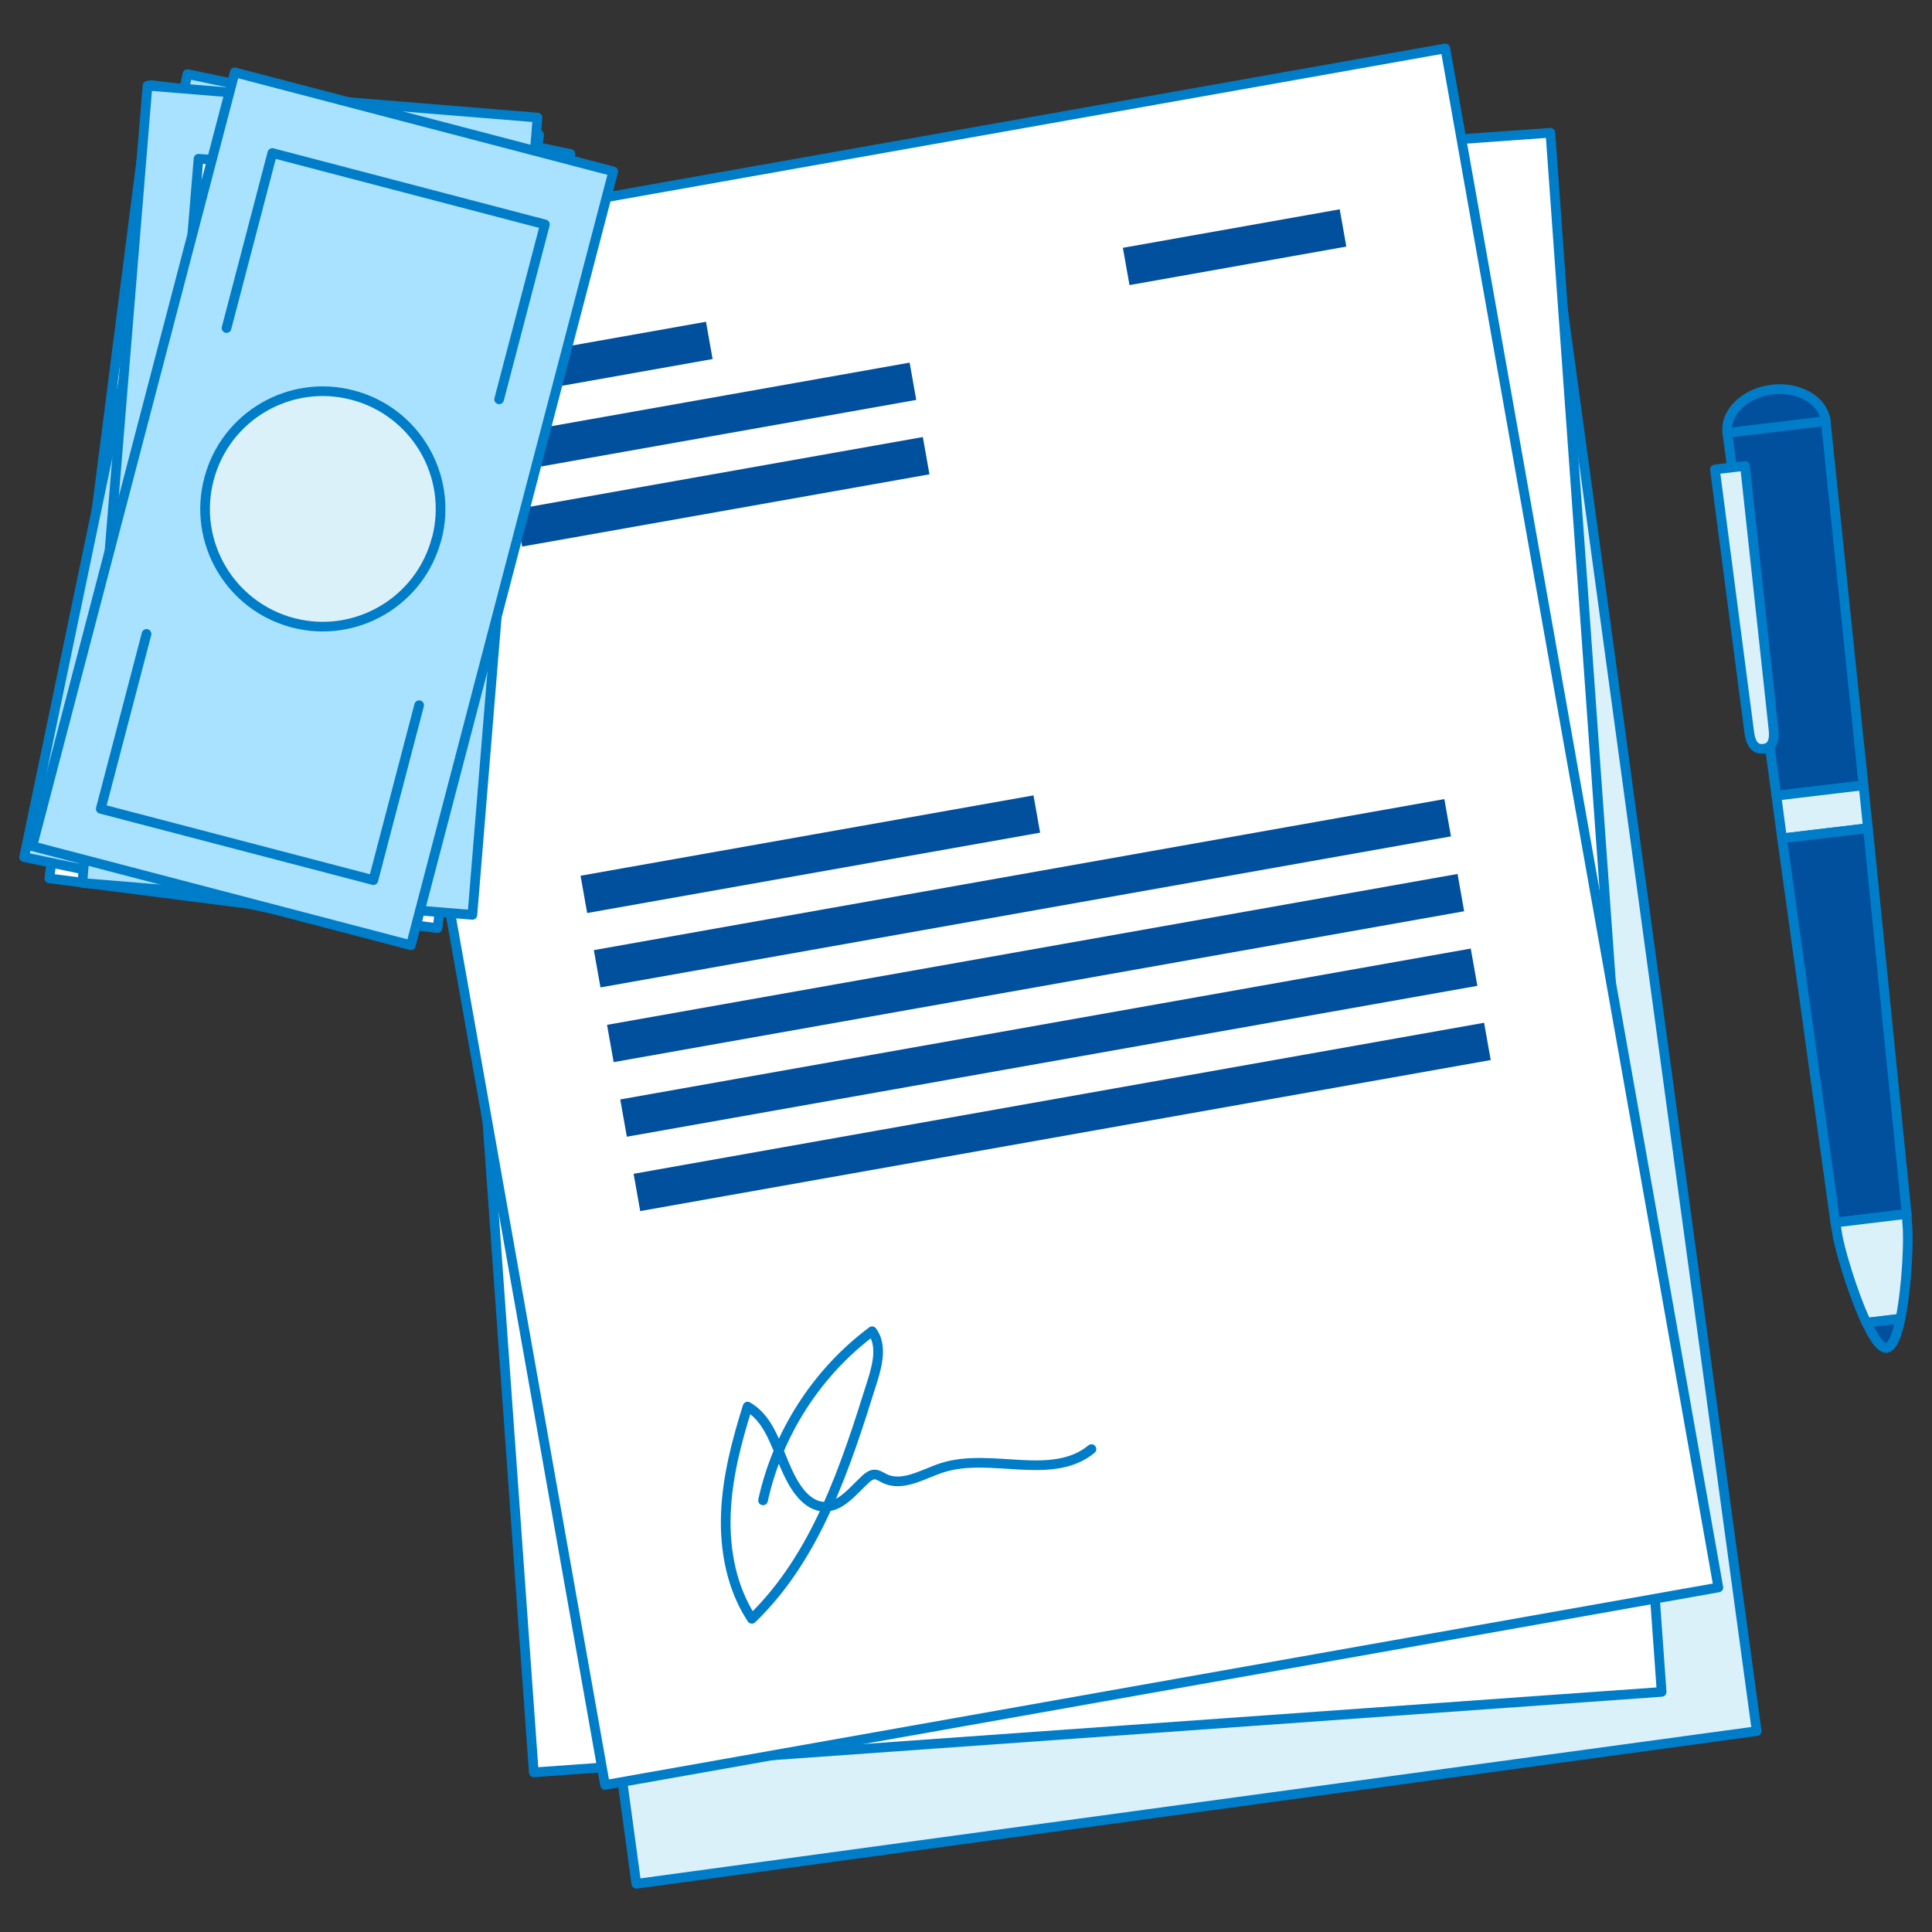
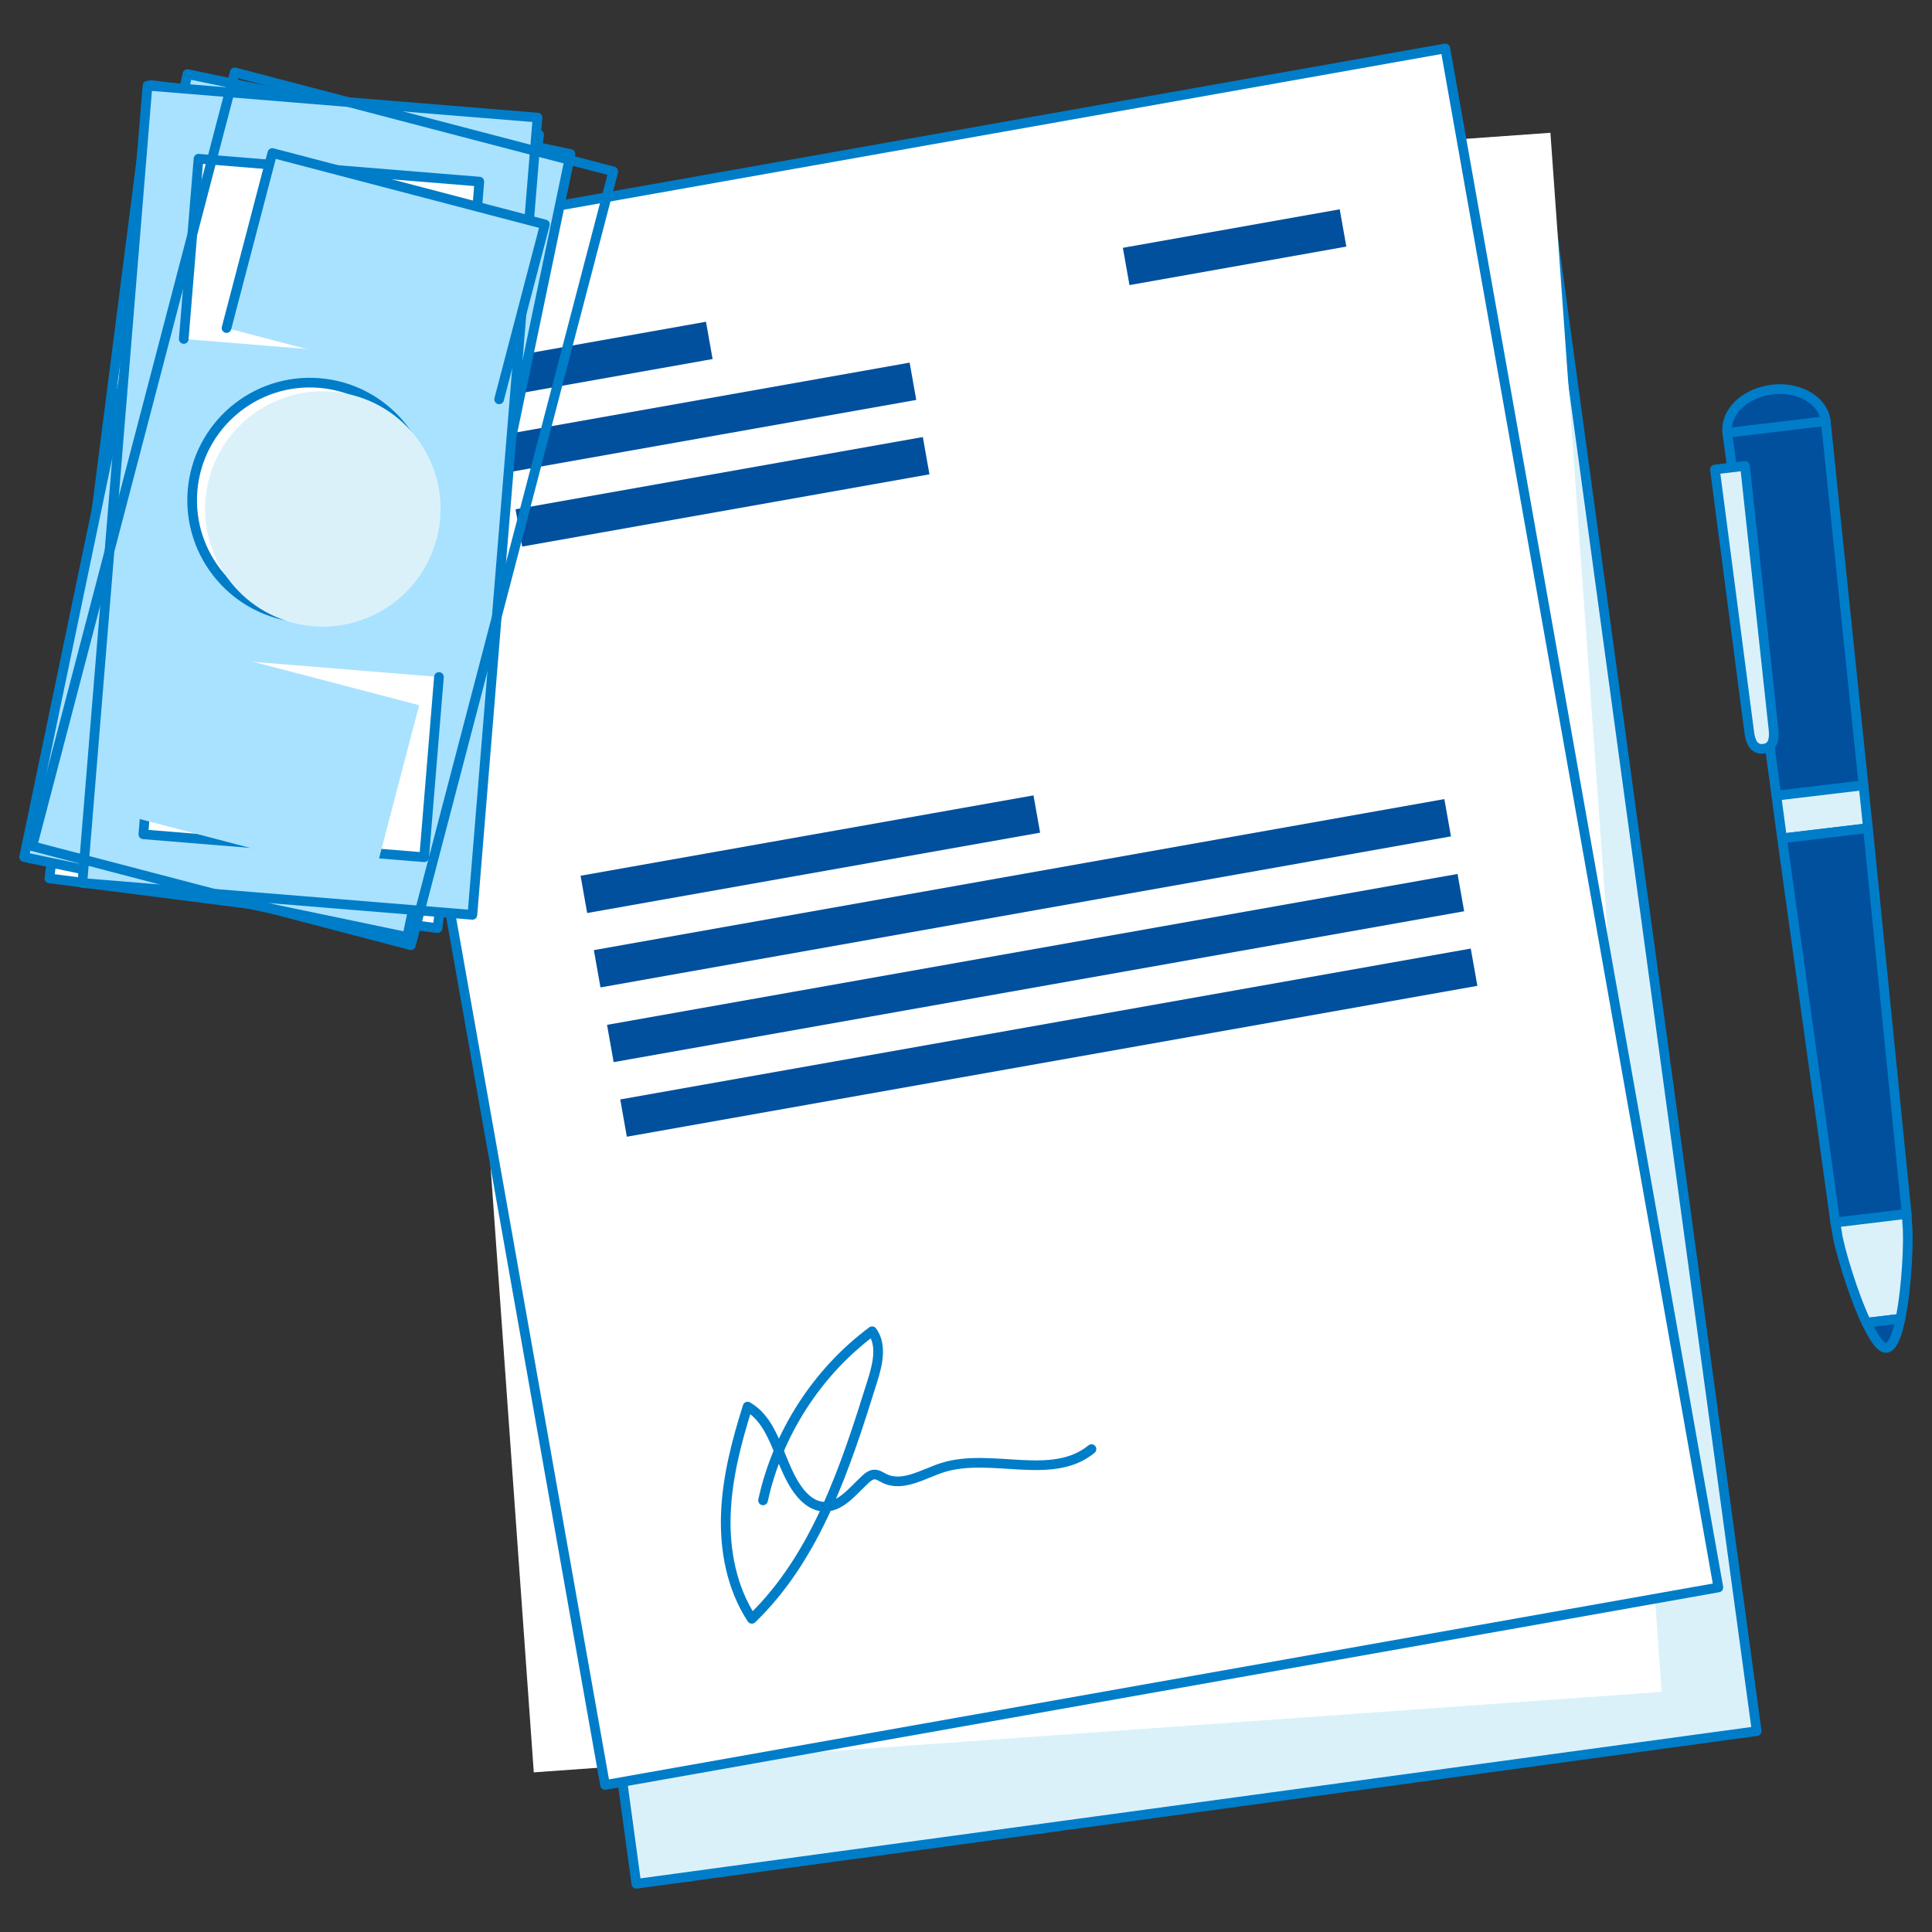
<svg xmlns="http://www.w3.org/2000/svg" id="_16" viewBox="0 0 200 200">
  <rect x="0" y="0" width="200" height="200" fill="#333333" stroke="none" />
  <defs>
    <style>.cls-1{fill:none;stroke:#007dc8;stroke-linecap:round;stroke-linejoin:round;}.cls-2{fill:#00509e;}.cls-3{fill:#fff;}.cls-4{fill:#a9e2ff;}.cls-5{fill:#dbf1fa;}</style>
  </defs>
  <rect class="cls-5" x="54.42" y="26.03" width="117.05" height="161.81" transform="translate(-13.41 16.24) rotate(-7.76)" />
  <rect class="cls-1" x="54.42" y="26.03" width="117.05" height="161.81" transform="translate(-13.41 16.24) rotate(-7.76)" />
  <rect class="cls-2" x="59.96" y="45.61" width="22.8" height="3.92" transform="translate(-5.77 10.07) rotate(-7.76)" />
  <rect class="cls-2" x="125.97" y="36.61" width="22.8" height="3.92" transform="translate(-3.95 18.91) rotate(-7.76)" />
  <rect class="cls-2" x="60.93" y="52.02" width="42.82" height="3.92" transform="translate(-6.54 11.62) rotate(-7.76)" />
  <rect class="cls-2" x="61.99" y="59.79" width="42.82" height="3.92" transform="translate(-7.58 11.83) rotate(-7.76)" />
  <rect class="cls-2" x="67.17" y="97.62" width="47.61" height="3.92" transform="translate(-12.61 13.2) rotate(-7.76)" />
  <rect class="cls-2" x="68.03" y="102.57" width="89.42" height="3.92" transform="translate(-13.08 16.18) rotate(-7.76)" />
  <rect class="cls-2" x="69.09" y="110.33" width="89.42" height="3.92" transform="translate(-14.13 16.4) rotate(-7.76)" />
  <rect class="cls-2" x="70.15" y="118.1" width="89.42" height="3.92" transform="translate(-15.16 16.61) rotate(-7.76)" />
  <rect class="cls-2" x="71.21" y="125.86" width="89.42" height="3.92" transform="translate(-16.2 16.82) rotate(-7.76)" />
  <path class="cls-1" d="m83.38,166.23c1.79-6.87,6.13-13.03,11.99-17.04,1,1.46.44,3.43-.16,5.09-3.13,8.78-6.52,17.95-13.48,24.16-1.96-3.24-2.55-7.18-2.25-10.96.29-3.78,1.41-7.44,2.69-11.01,2.97,1.88,2.96,6.25,5.04,9.08.56.76,1.34,1.43,2.27,1.57,1.83.26,3.2-1.49,4.61-2.68.26-.22.56-.43.9-.43.37,0,.69.25,1.01.44,1.83,1.02,4.02-.28,6.04-.85,5.1-1.42,11.3,1.9,15.52-1.3" />
  <rect class="cls-3" x="49.36" y="17.7" width="117.05" height="161.81" transform="translate(-6.75 7.93) rotate(-4.08)" />
-   <rect class="cls-1" x="49.36" y="17.7" width="117.05" height="161.81" transform="translate(-6.75 7.93) rotate(-4.08)" />
  <rect class="cls-2" x="58.8" y="34.72" width="22.8" height="3.92" transform="translate(-2.43 5.09) rotate(-4.08)" />
  <rect class="cls-2" x="125.25" y="29.98" width="22.8" height="3.92" transform="translate(-1.93 9.81) rotate(-4.08)" />
  <rect class="cls-2" x="59.33" y="41.83" width="42.82" height="3.92" transform="translate(-2.91 5.86) rotate(-4.08)" />
  <rect class="cls-2" x="59.89" y="49.64" width="42.82" height="3.92" transform="translate(-3.47 5.92) rotate(-4.08)" />
  <rect class="cls-2" x="62.62" y="87.89" width="47.62" height="3.92" transform="translate(-6.18 6.38) rotate(-4.08)" />
  <rect class="cls-2" x="63.13" y="94.22" width="89.42" height="3.92" transform="translate(-6.57 7.92) rotate(-4.08)" />
  <rect class="cls-2" x="63.68" y="102.04" width="89.42" height="3.92" transform="translate(-7.13 7.98) rotate(-4.08)" />
  <rect class="cls-2" x="64.24" y="109.86" width="89.42" height="3.92" transform="translate(-7.68 8.04) rotate(-4.08)" />
  <rect class="cls-2" x="64.8" y="117.67" width="89.42" height="3.92" transform="translate(-8.24 8.1) rotate(-4.08)" />
  <path class="cls-1" d="m74.58,155.88c2.23-6.74,6.96-12.62,13.06-16.24.9,1.52.21,3.45-.49,5.07-3.69,8.57-7.65,17.5-15,23.25-1.74-3.37-2.08-7.33-1.55-11.08.54-3.75,1.89-7.34,3.39-10.82,2.85,2.07,2.55,6.43,4.45,9.39.51.79,1.24,1.52,2.17,1.71,1.8.38,3.29-1.28,4.77-2.37.27-.2.59-.39.93-.37.37.03.67.3.98.5,1.76,1.13,4.03-.02,6.08-.46,5.18-1.09,11.15,2.62,15.57-.3" />
  <rect class="cls-3" x="47.61" y="13.98" width="117.05" height="161.81" transform="translate(-14.95 20.01) rotate(-10.06)" />
  <rect class="cls-1" x="47.61" y="13.98" width="117.05" height="161.81" transform="translate(-14.95 20.01) rotate(-10.06)" />
  <rect class="cls-2" x="50.8" y="35.27" width="22.8" height="3.92" transform="translate(-5.55 11.45) rotate(-10.07)" />
  <rect class="cls-2" x="116.4" y="23.63" width="22.8" height="3.92" transform="translate(-2.5 22.74) rotate(-10.07)" />
  <rect class="cls-2" x="52.02" y="41.24" width="42.82" height="3.92" transform="translate(-6.42 13.5) rotate(-10.06)" />
  <rect class="cls-2" x="53.39" y="48.95" width="42.82" height="3.92" transform="translate(-7.75 13.85) rotate(-10.06)" />
  <rect class="cls-2" x="60.08" y="86.46" width="47.62" height="3.92" transform="translate(-14.16 16.02) rotate(-10.06)" />
  <rect class="cls-2" x="61.13" y="90.52" width="89.42" height="3.92" transform="translate(-14.54 19.92) rotate(-10.07)" />
  <rect class="cls-2" x="62.5" y="98.24" width="89.42" height="3.92" transform="translate(-15.86 20.28) rotate(-10.06)" />
  <rect class="cls-2" x="63.87" y="105.96" width="89.42" height="3.92" transform="translate(-17.19 20.64) rotate(-10.06)" />
-   <rect class="cls-2" x="65.24" y="113.67" width="89.42" height="3.92" transform="translate(-18.52 21) rotate(-10.07)" />
  <path class="cls-1" d="m78.99,155.32c1.51-6.93,5.6-13.28,11.29-17.51,1.05,1.42.57,3.41.05,5.09-2.78,8.9-5.79,18.2-12.5,24.68-2.08-3.16-2.83-7.07-2.69-10.86.14-3.79,1.11-7.49,2.25-11.11,3.04,1.76,3.21,6.13,5.41,8.88.59.74,1.39,1.38,2.33,1.47,1.83.19,3.14-1.62,4.5-2.86.25-.23.55-.45.88-.46.37-.01.69.23,1.02.39,1.88.95,4-.44,6-1.09,5.04-1.62,11.37,1.44,15.46-1.93" />
  <path class="cls-2" d="m183.44,40.33c-2.8.33-4.89,2.35-4.63,4.48l5.08,37.56,9.02-1.08-3.91-37.7c-.25-2.13-2.75-3.6-5.55-3.27" />
  <path class="cls-1" d="m183.44,40.33c-2.8.33-4.89,2.35-4.63,4.48l5.08,37.56,9.02-1.08-3.91-37.7c-.25-2.13-2.75-3.6-5.55-3.27Z" />
  <path class="cls-5" d="m181.08,75.79c.12,1.03.51,1.84,1.48,1.72.97-.11,1.15-.99,1.03-2.02l-2.95-27.26-3.11.37,3.55,27.19Z" />
  <path class="cls-1" d="m181.08,75.79c.12,1.03.51,1.84,1.48,1.72.97-.11,1.15-.99,1.03-2.02l-2.95-27.26-3.11.37,3.55,27.19Z" />
  <line class="cls-5" x1="178.81" y1="44.81" x2="189" y2="43.59" />
  <line class="cls-1" x1="178.81" y1="44.81" x2="189" y2="43.59" />
  <polygon class="cls-5" points="183.89 82.37 184.48 86.79 193.37 85.73 192.91 81.3 183.89 82.37" />
  <polygon class="cls-1" points="183.89 82.37 184.48 86.79 193.37 85.73 192.91 81.3 183.89 82.37" />
  <polygon class="cls-2" points="193.37 85.73 184.48 86.79 189.99 126.55 197.38 125.67 193.37 85.73" />
  <polygon class="cls-1" points="193.37 85.73 184.48 86.79 189.99 126.55 197.38 125.67 193.37 85.73" />
  <path class="cls-5" d="m197.38,125.67l-7.39.89.18,1.03c.17,1.41,1.59,6.27,3.04,9.34l3.52-.42c.69-3.33.88-8.38.71-9.79l-.06-1.05Z" />
  <path class="cls-1" d="m197.38,125.67l-7.39.89.18,1.03c.17,1.41,1.59,6.27,3.04,9.34l3.52-.42c.69-3.33.88-8.38.71-9.79l-.06-1.05Z" />
  <path class="cls-2" d="m195.29,139.53c.62-.07,1.1-1.33,1.45-3.02l-3.52.42c.74,1.57,1.49,2.68,2.08,2.61" />
  <path class="cls-1" d="m195.29,139.53c.62-.07,1.1-1.33,1.45-3.02l-3.52.42c.74,1.57,1.49,2.68,2.08,2.61Z" />
  <rect class="cls-3" x="-10.94" y="32.19" width="82.8" height="40.51" transform="translate(-25.43 75.99) rotate(-82.7)" />
  <rect class="cls-1" x="-10.94" y="32.19" width="82.8" height="40.51" transform="translate(-25.43 75.99) rotate(-82.7)" />
  <path class="cls-3" d="m42.55,53.99c-.86,6.67-6.96,11.39-13.64,10.54-6.68-.86-11.39-6.96-10.54-13.64.85-6.67,6.96-11.39,13.63-10.54,6.67.85,11.39,6.96,10.54,13.63" />
  <path class="cls-1" d="m42.55,53.99c-.86,6.67-6.96,11.39-13.64,10.54-6.68-.86-11.39-6.96-10.54-13.64.85-6.67,6.96-11.39,13.63-10.54,6.67.85,11.39,6.96,10.54,13.63Z" />
  <polyline class="cls-3" points="18.18 35.15 20.56 16.58 49.5 20.29 47.12 38.86" />
  <polyline class="cls-1" points="18.18 35.15 20.56 16.58 49.5 20.29 47.12 38.86" />
  <polyline class="cls-3" points="42.96 71.32 40.58 89.89 11.64 86.19 14.02 67.61" />
-   <polyline class="cls-1" points="42.96 71.32 40.58 89.89 11.64 86.19 14.02 67.61" />
  <rect class="cls-4" x="-10.62" y="32.08" width="82.8" height="40.51" transform="translate(-26.74 71.78) rotate(-78.22)" />
  <rect class="cls-1" x="-10.62" y="32.08" width="82.8" height="40.51" transform="translate(-26.74 71.78) rotate(-78.22)" />
  <path class="cls-3" d="m42.71,54.82c-1.38,6.59-7.83,10.81-14.42,9.44-6.59-1.38-10.82-7.83-9.44-14.42,1.38-6.59,7.83-10.81,14.42-9.44,6.59,1.38,10.82,7.83,9.44,14.42" />
  <path class="cls-1" d="m42.71,54.82c-1.38,6.59-7.83,10.81-14.42,9.44-6.59-1.38-10.82-7.83-9.44-14.42,1.38-6.59,7.83-10.81,14.42-9.44,6.59,1.38,10.82,7.83,9.44,14.42Z" />
  <polyline class="cls-3" points="19.89 34.14 23.71 15.81 52.27 21.77 48.45 40.1" />
  <polyline class="cls-1" points="19.89 34.14 23.71 15.81 52.27 21.77 48.45 40.1" />
  <polyline class="cls-3" points="41.77 72.13 37.94 90.46 9.39 84.51 13.21 66.18" />
  <polyline class="cls-1" points="41.77 72.13 37.94 90.46 9.39 84.51 13.21 66.18" />
  <rect class="cls-4" x="-9.32" y="31.54" width="82.81" height="40.51" transform="translate(-22.15 79.55) rotate(-85.33)" />
  <rect class="cls-1" x="-9.32" y="31.54" width="82.81" height="40.51" transform="translate(-22.15 79.55) rotate(-85.33)" />
  <path class="cls-3" d="m44.23,52.78c-.55,6.71-6.43,11.7-13.14,11.16-6.71-.55-11.7-6.43-11.16-13.14.55-6.71,6.43-11.7,13.14-11.15,6.71.55,11.7,6.43,11.16,13.14" />
  <path class="cls-1" d="m44.23,52.78c-.55,6.71-6.43,11.7-13.14,11.16-6.71-.55-11.7-6.43-11.16-13.14.55-6.71,6.43-11.7,13.14-11.15,6.71.55,11.7,6.43,11.16,13.14Z" />
  <polyline class="cls-3" points="19.02 35.09 20.55 16.43 49.62 18.8 48.1 37.46" />
  <polyline class="cls-1" points="19.02 35.09 20.55 16.43 49.62 18.8 48.1 37.46" />
  <polyline class="cls-3" points="45.44 70.08 43.91 88.74 14.84 86.37 16.36 67.71" />
  <polyline class="cls-1" points="45.44 70.08 43.91 88.74 14.84 86.37 16.36 67.71" />
-   <rect class="cls-4" x="-7.99" y="32.42" width="82.8" height="40.51" transform="translate(-26 71.66) rotate(-75.34)" />
  <rect class="cls-1" x="-7.99" y="32.42" width="82.8" height="40.51" transform="translate(-26 71.66) rotate(-75.34)" />
  <path class="cls-5" d="m45.2,55.76c-1.7,6.51-8.36,10.41-14.87,8.71-6.51-1.71-10.41-8.36-8.7-14.87,1.7-6.51,8.36-10.41,14.87-8.7,6.51,1.7,10.41,8.36,8.71,14.87" />
-   <path class="cls-1" d="m45.2,55.76c-1.7,6.51-8.36,10.41-14.87,8.71-6.51-1.71-10.41-8.36-8.7-14.87,1.7-6.51,8.36-10.41,14.87-8.7,6.51,1.7,10.41,8.36,8.71,14.87Z" />
+   <path class="cls-1" d="m45.2,55.76Z" />
  <polyline class="cls-4" points="23.45 33.96 28.19 15.84 56.41 23.23 51.67 41.34" />
  <polyline class="cls-1" points="23.45 33.96 28.19 15.84 56.41 23.23 51.67 41.34" />
  <polyline class="cls-4" points="43.39 73 38.65 91.11 10.43 83.73 15.17 65.62" />
-   <polyline class="cls-1" points="43.39 73 38.65 91.11 10.43 83.73 15.17 65.62" />
</svg>